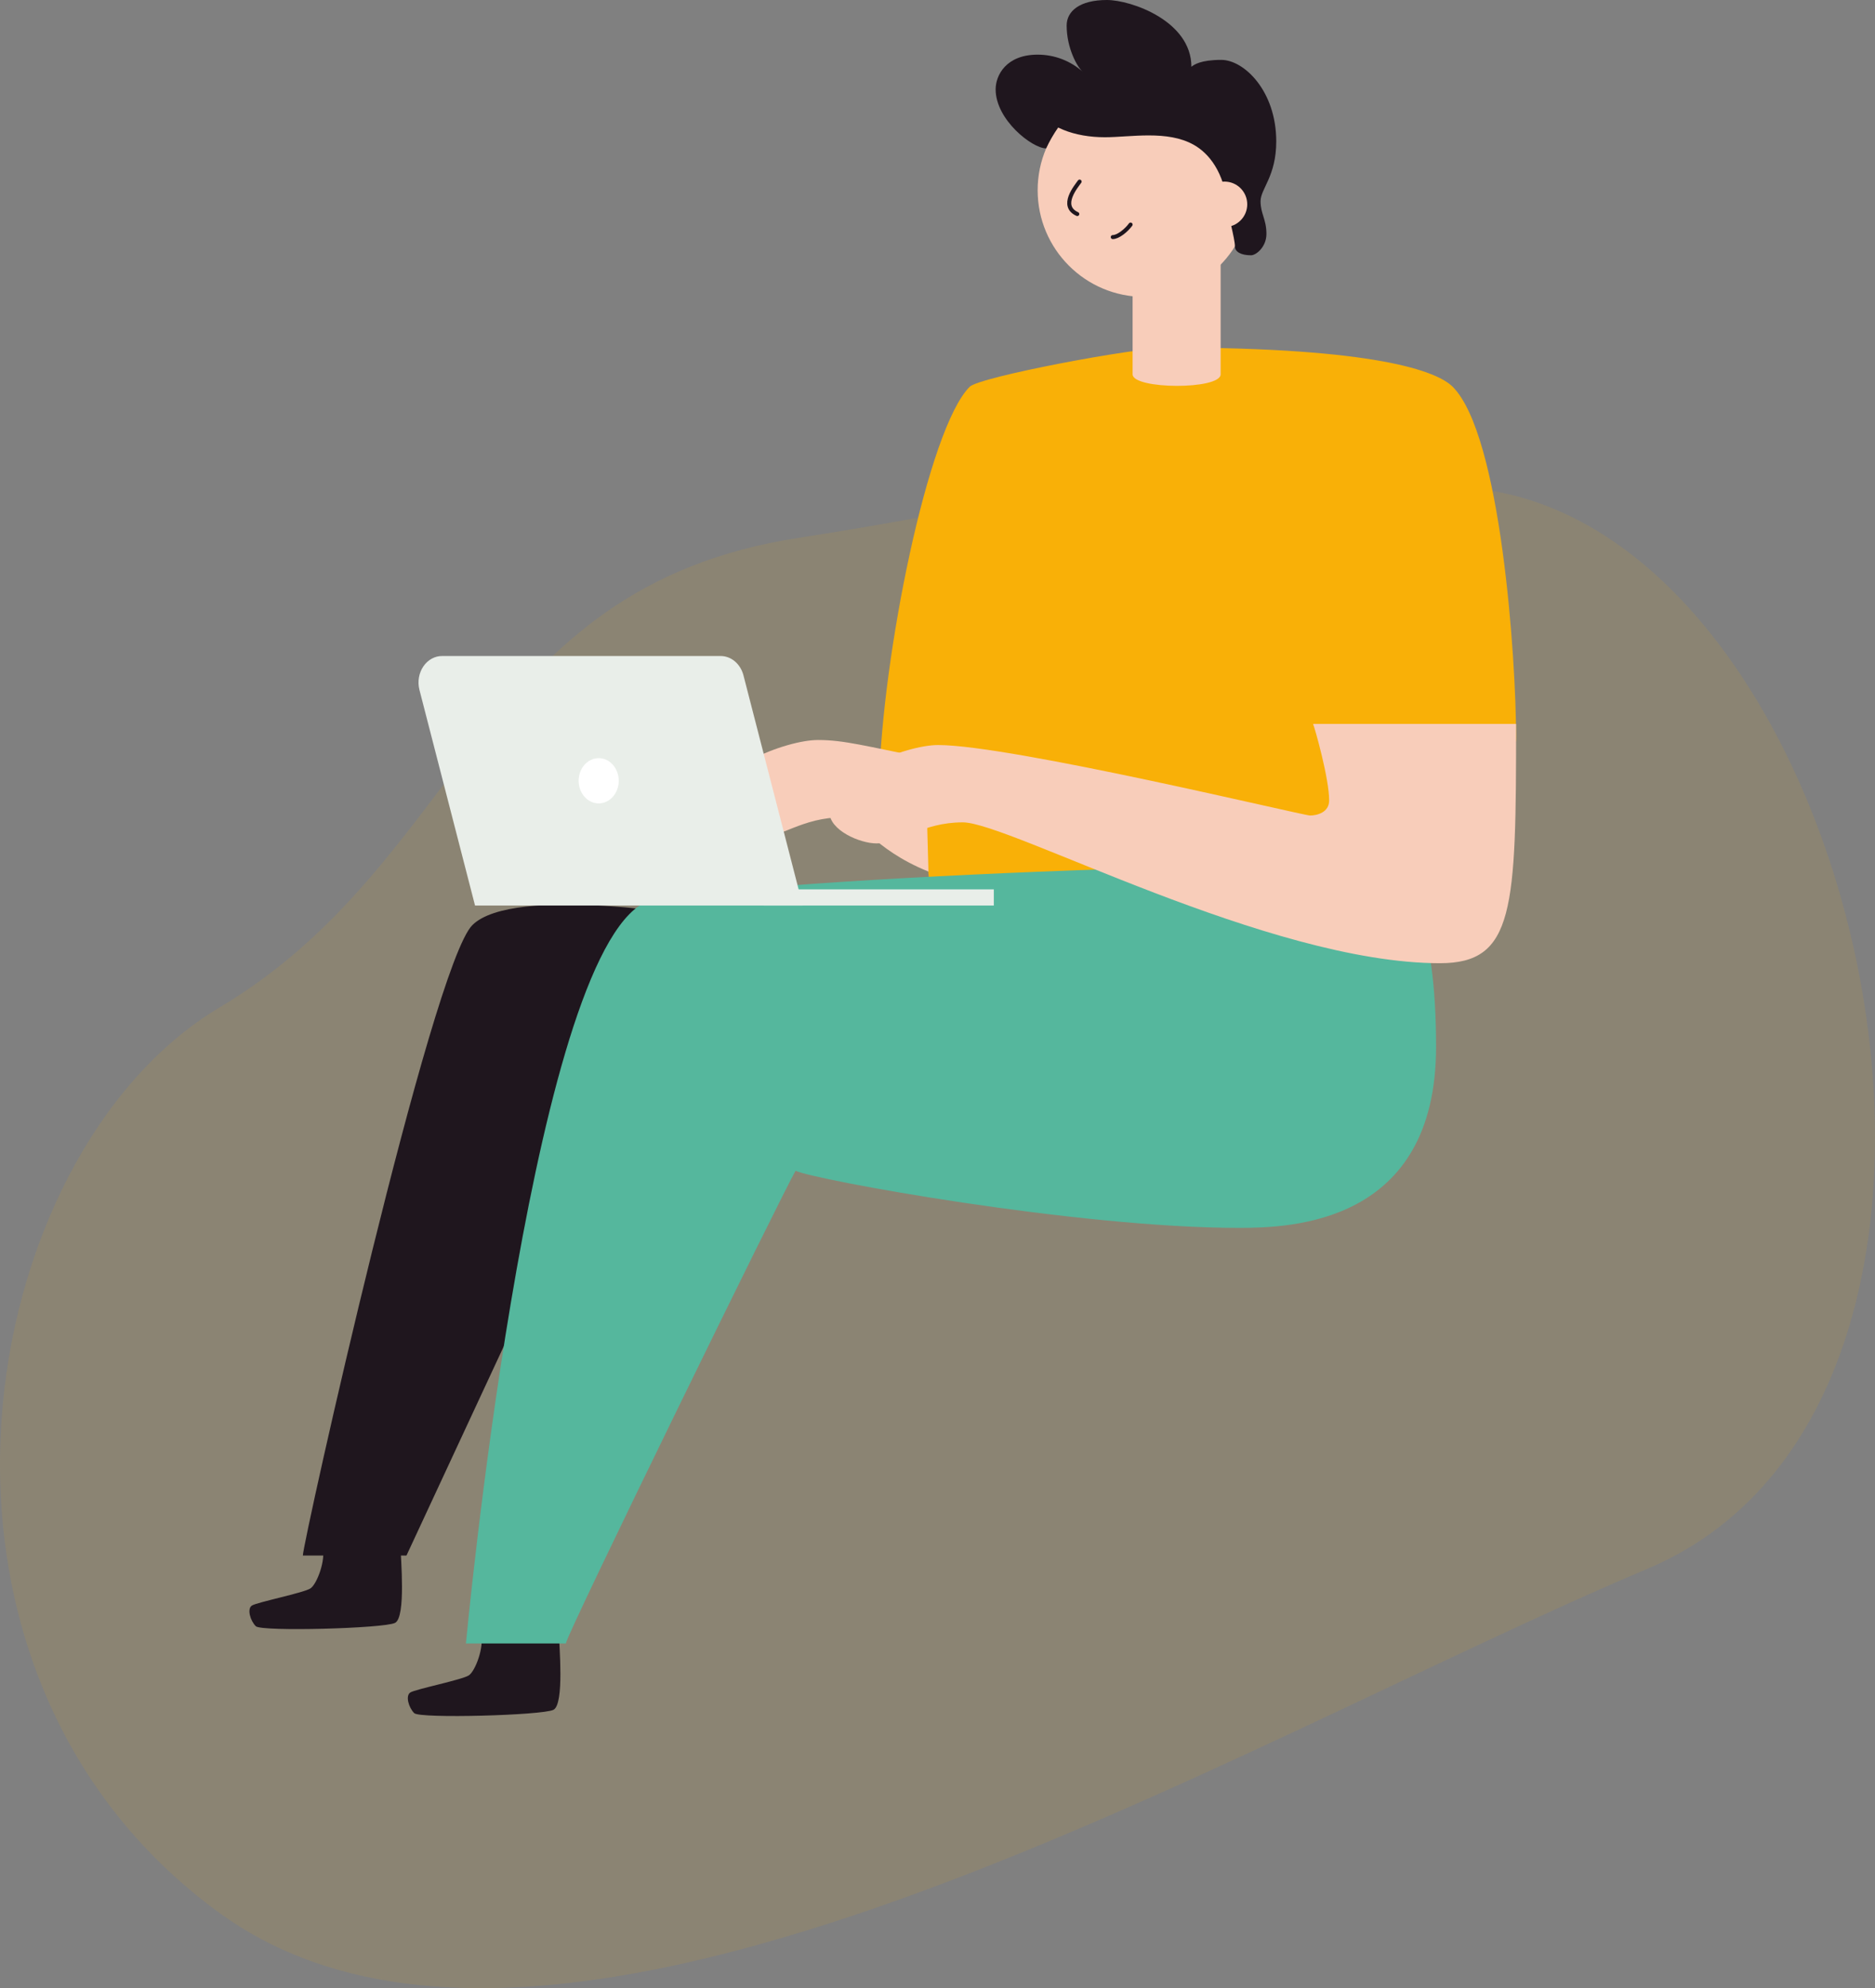
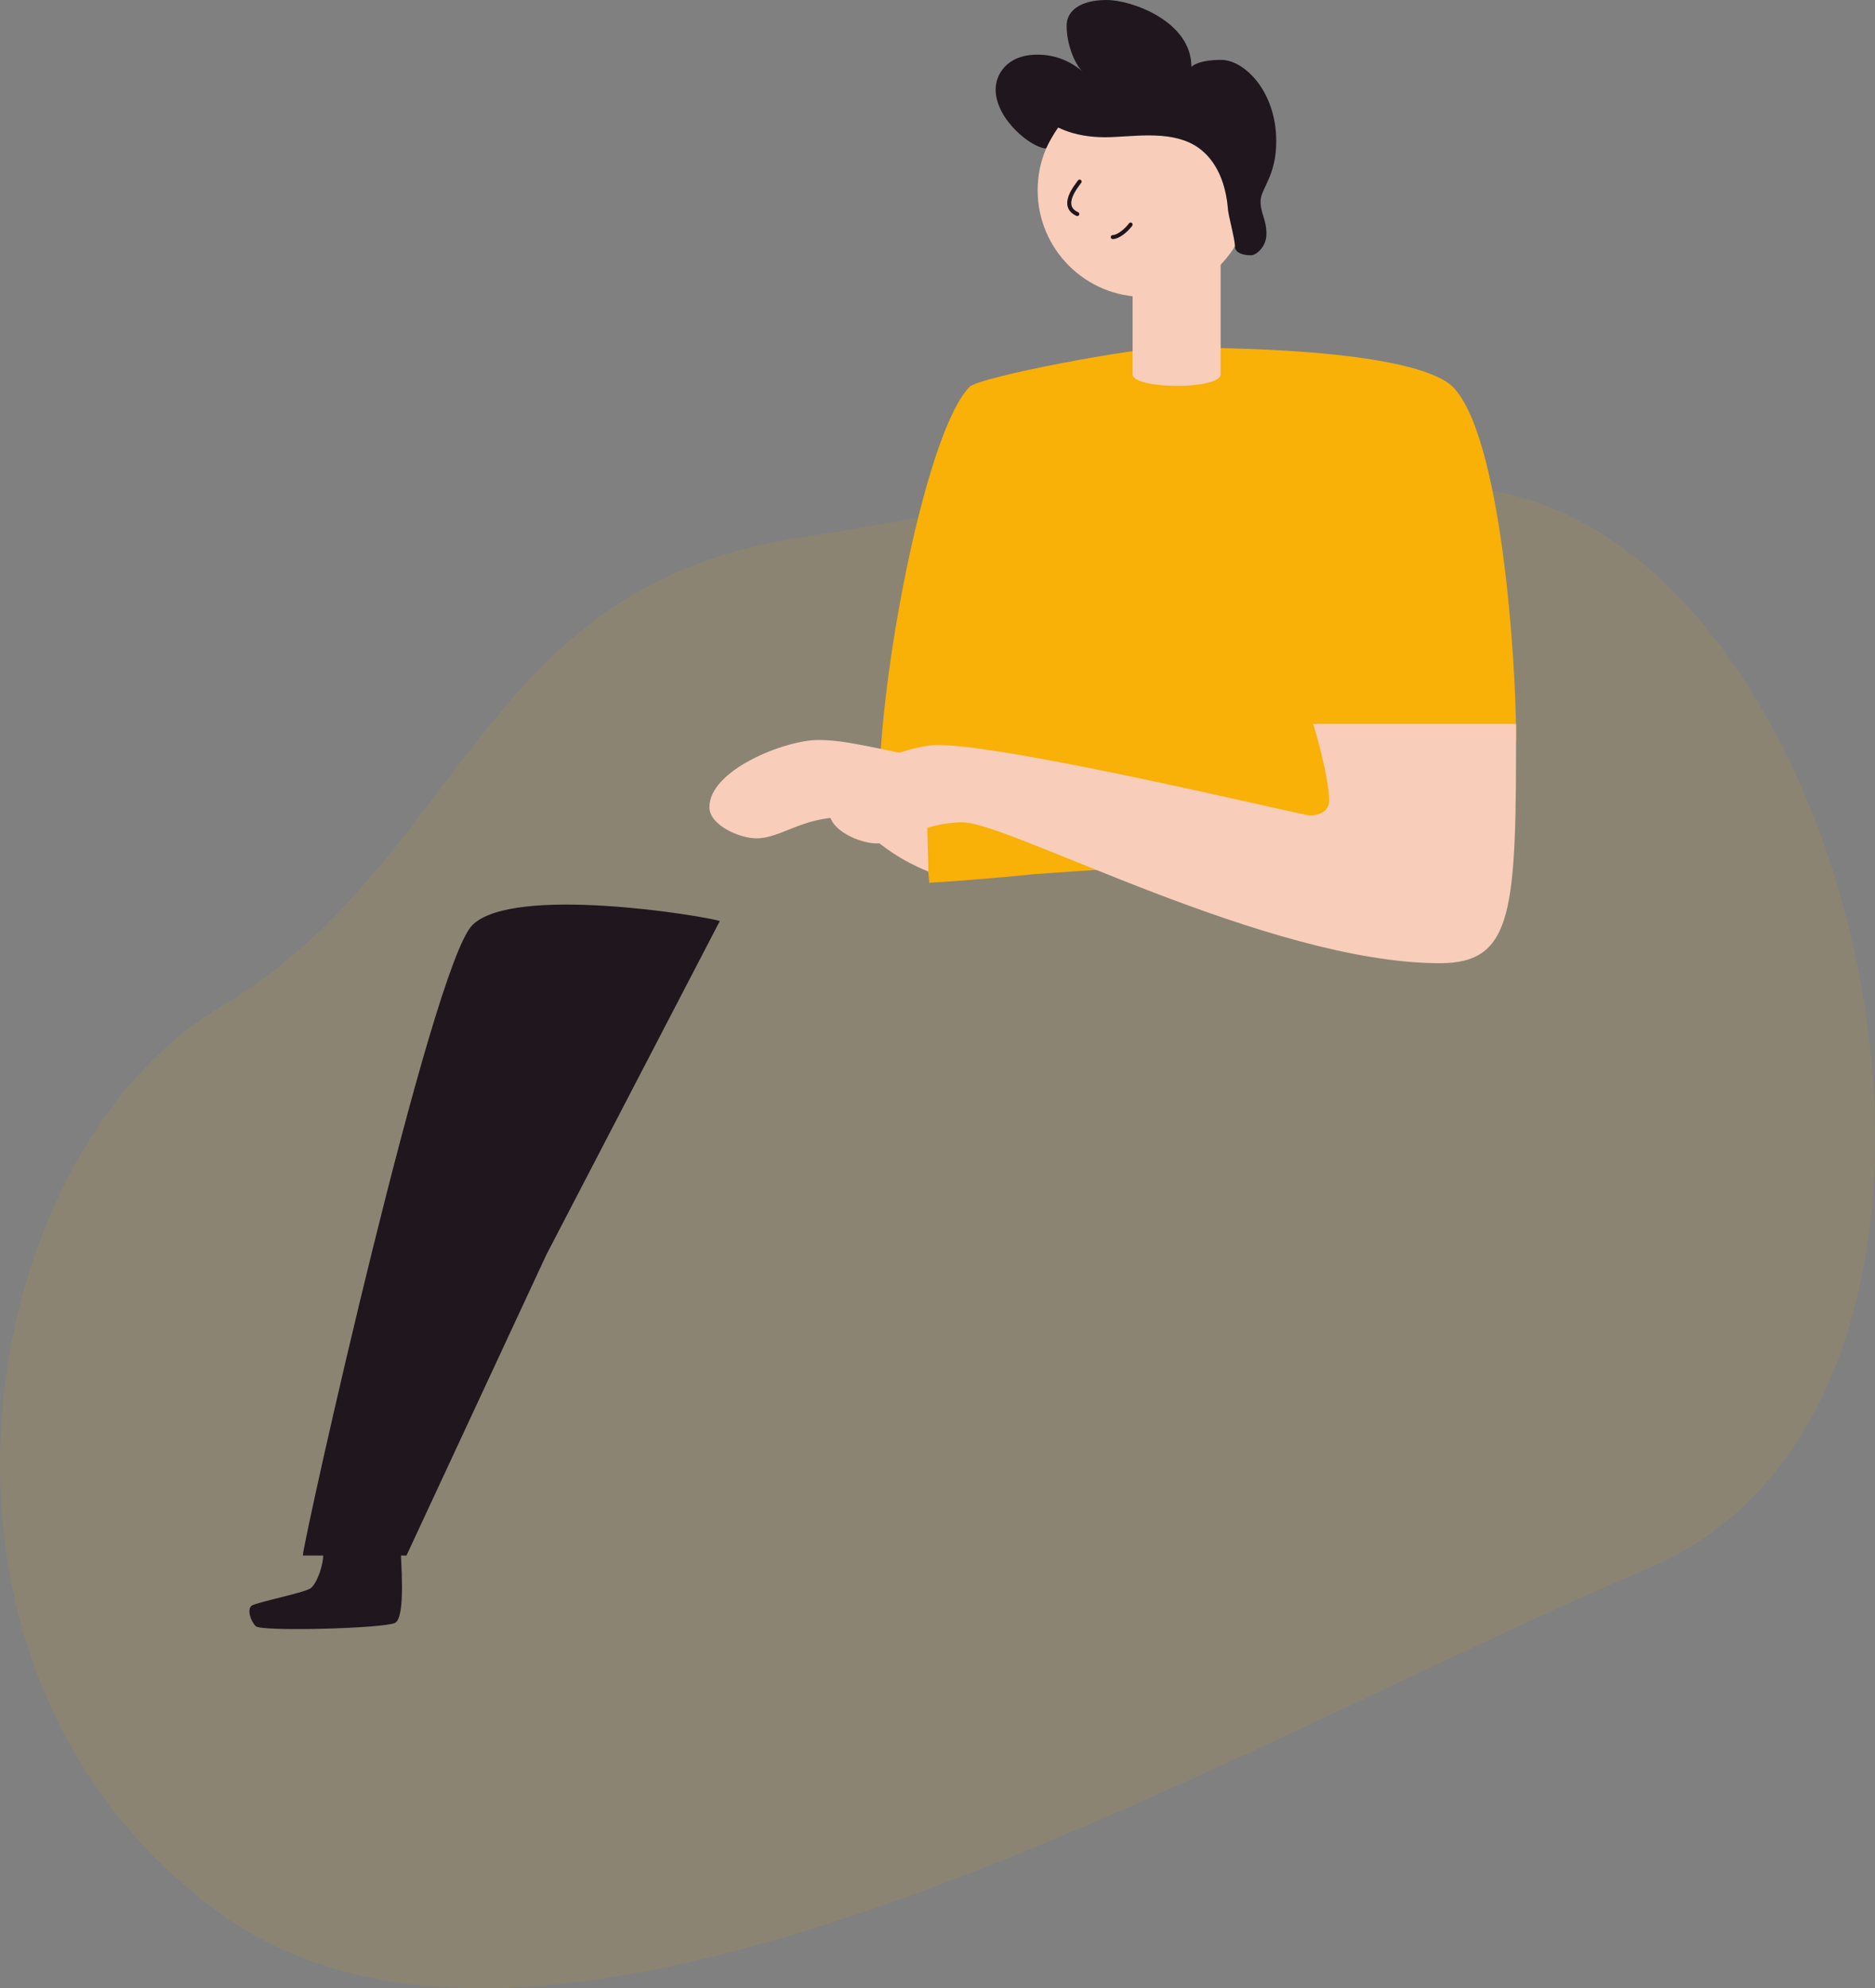
<svg xmlns="http://www.w3.org/2000/svg" width="466" height="494" viewBox="0 0 466 494" fill="none">
  <rect x="0" y="0" width="466" height="494" fill="#808080" stroke="none" />
  <path d="M198.4 133.653C274.037 121.988 303.232 108.513 359.3 120.981C461.156 120.981 513.086 346.056 409.436 389.801C305.786 433.545 137.837 535.858 54.598 475.345C-28.976 414.589 -6.565 286.759 54.598 250.305C115.761 213.851 118.562 145.967 198.4 133.653Z" fill="#F9B007" fill-opacity="0.1" />
  <g clip-path="url(#clip0)">
-     <path d="M138.93 406.14C138.93 408.51 140.32 423.46 137.55 424.84C134.78 426.22 104.34 427.06 102.95 425.67C101.56 424.28 100.74 421.38 101.95 420.55C103.16 419.72 114.95 417.37 116.55 416.26C118.15 415.15 120.36 409.26 119.55 406.14" fill="#1F161E" />
    <path d="M229.97 210.71L218.5 194.5C219.24 163.23 230.61 106.49 241 96.1C243.43 93.66 281.93 86.36 290.55 86.36C341.93 86.36 357.16 92.23 361.04 96.1C373.05 108.09 376.8 163.71 376.8 183.18C376.8 202.65 321.8 212.74 321.8 212.74L257.33 217.18C257.33 217.18 243.18 218.63 230.95 219.35C230.69 215.6 229.97 210.71 229.97 210.71Z" fill="#F9B007" />
    <path d="M178.9 228.84C174.21 227.45 127.57 219.84 117.42 229.84C107.27 239.84 75.27 383.21 75.27 386.51H101.02L135.8 311.74" fill="#1F161E" />
-     <path d="M348.71 216.09C349.88 221.94 356.91 228.22 356.91 260.09C356.91 304.17 320.82 305.09 307.85 305.09C267.48 305.09 202.14 293.09 197.73 290.9C194.8 295.79 140.87 405.9 140.63 408.35H115.8C115.8 408.35 131.19 243.71 158.95 225C167.97 219 328.01 212.53 348.71 216.09Z" fill="#55B79D" />
    <path d="M203.31 183.87C209.84 183.87 215.21 185.42 229.97 188.32L230.75 216.56C216.75 210.92 213.49 203.08 209.43 203.08C199.29 203.08 193.99 208.31 188 208.31C183.82 208.31 176.31 205.03 176.31 200.57C176.31 191.23 195.24 183.87 203.31 183.87Z" fill="#F8CDBA" />
    <path d="M99.56 384.53C99.56 386.91 100.95 401.85 98.18 403.24C95.41 404.63 64.97 405.45 63.58 404.07C62.19 402.69 61.37 399.78 62.58 398.95C63.79 398.12 75.58 395.76 77.18 394.66C78.78 393.56 80.99 387.66 80.18 384.53" fill="#1F161E" />
    <path d="M281.49 93C281.49 96.78 303.37 96.89 303.37 93V62.35H281.49V93Z" fill="#F8CDBA" />
    <path d="M284.39 73.77C269.755 73.77 257.89 61.906 257.89 47.27C257.89 32.635 269.755 20.77 284.39 20.77C299.026 20.77 310.89 32.635 310.89 47.27C310.89 61.906 299.026 73.77 284.39 73.77Z" fill="#F8CDBA" />
    <path d="M257.03 26.5C260.31 31.71 267.17 34.1 274.6 34.1C280.93 34.1 290.15 32.26 296.72 36C300.26 38 304.33 42.55 305.16 51.66C305.16 53.22 306.92 59.27 306.92 61.22C306.92 62.56 308.42 63.43 310.92 63.43C312.21 63.43 314.75 61.33 314.75 58.14C314.75 54.45 313.29 53.14 313.29 50.01C313.29 46.88 317.19 43.83 317.19 35.13C317.19 22.6 309.19 14.88 303.53 14.88C298.38 14.88 296.75 16.08 296.1 16.59C296.1 5.2 281.1 0 275.1 0C268.3 0 265.1 2.8 265.1 6.34C265.1 12.01 267.79 16.81 269.16 17.89C266.062 15.102 262.038 13.566 257.87 13.58C250.07 13.58 247.45 18.7 247.45 22.2C247.45 29.82 256.59 36.87 259.99 36.87C260.842 35.055 261.846 33.316 262.99 31.67" fill="#1F161E" />
-     <path d="M304.33 56.42C301.21 56.42 298.68 53.89 298.68 50.77C298.68 47.65 301.21 45.12 304.33 45.12C307.45 45.12 309.98 47.65 309.98 50.77C309.98 53.89 307.45 56.42 304.33 56.42Z" fill="#F8CDBA" />
    <path d="M268.32 45.12C267.5 46.28 263.32 51.19 267.74 53.18" stroke="#1F161E" stroke-miterlimit="10" stroke-linecap="round" />
    <path d="M276.56 58.91C277.88 58.91 279.91 57.28 280.99 55.8" stroke="#1F161E" stroke-miterlimit="10" stroke-linecap="round" />
    <path d="M376.8 179.87C376.8 225.96 376.38 239.33 357.87 239.33C315.23 239.33 250.77 204.33 239.28 204.33C229.14 204.33 223.84 209.56 217.84 209.56C213.67 209.56 206.15 206.27 206.15 201.82C206.15 192.48 225.08 185.12 233.15 185.12C251.31 185.12 323.83 202.63 325.59 202.63C327.35 202.63 330.34 201.86 330.34 198.88C330.34 193.47 326.81 180.98 326.34 179.88L376.8 179.87Z" fill="#F8CDBA" />
  </g>
  <g clip-path="url(#clip1)">
    <path d="M118.062 225H199.521L184.763 167.758C184.396 166.376 183.641 165.165 182.613 164.307C181.584 163.449 180.337 162.991 179.057 163L109.935 163C109.028 162.986 108.13 163.21 107.313 163.655C106.496 164.1 105.782 164.755 105.228 165.565C104.674 166.376 104.296 167.321 104.122 168.326C103.949 169.331 103.985 170.367 104.229 171.353L118.062 225Z" fill="#E9EEE9" />
    <path d="M148.793 199.622C146.041 199.622 143.809 197.105 143.809 194C143.809 190.895 146.041 188.378 148.793 188.378C151.546 188.378 153.777 190.895 153.777 194C153.777 197.105 151.546 199.622 148.793 199.622Z" fill="white" />
    <path d="M189.844 220.987H247V225.01H189.844V220.987Z" fill="#E9EEE9" />
  </g>
  <defs>
    <clipPath id="clip0">
      <rect width="314.8" height="426.39" fill="white" transform="matrix(-1 0 0 1 376.8 0)" />
    </clipPath>
    <clipPath id="clip1">
-       <rect width="143" height="62" fill="white" transform="matrix(-1 0 0 1 247 163)" />
-     </clipPath>
+       </clipPath>
  </defs>
</svg>